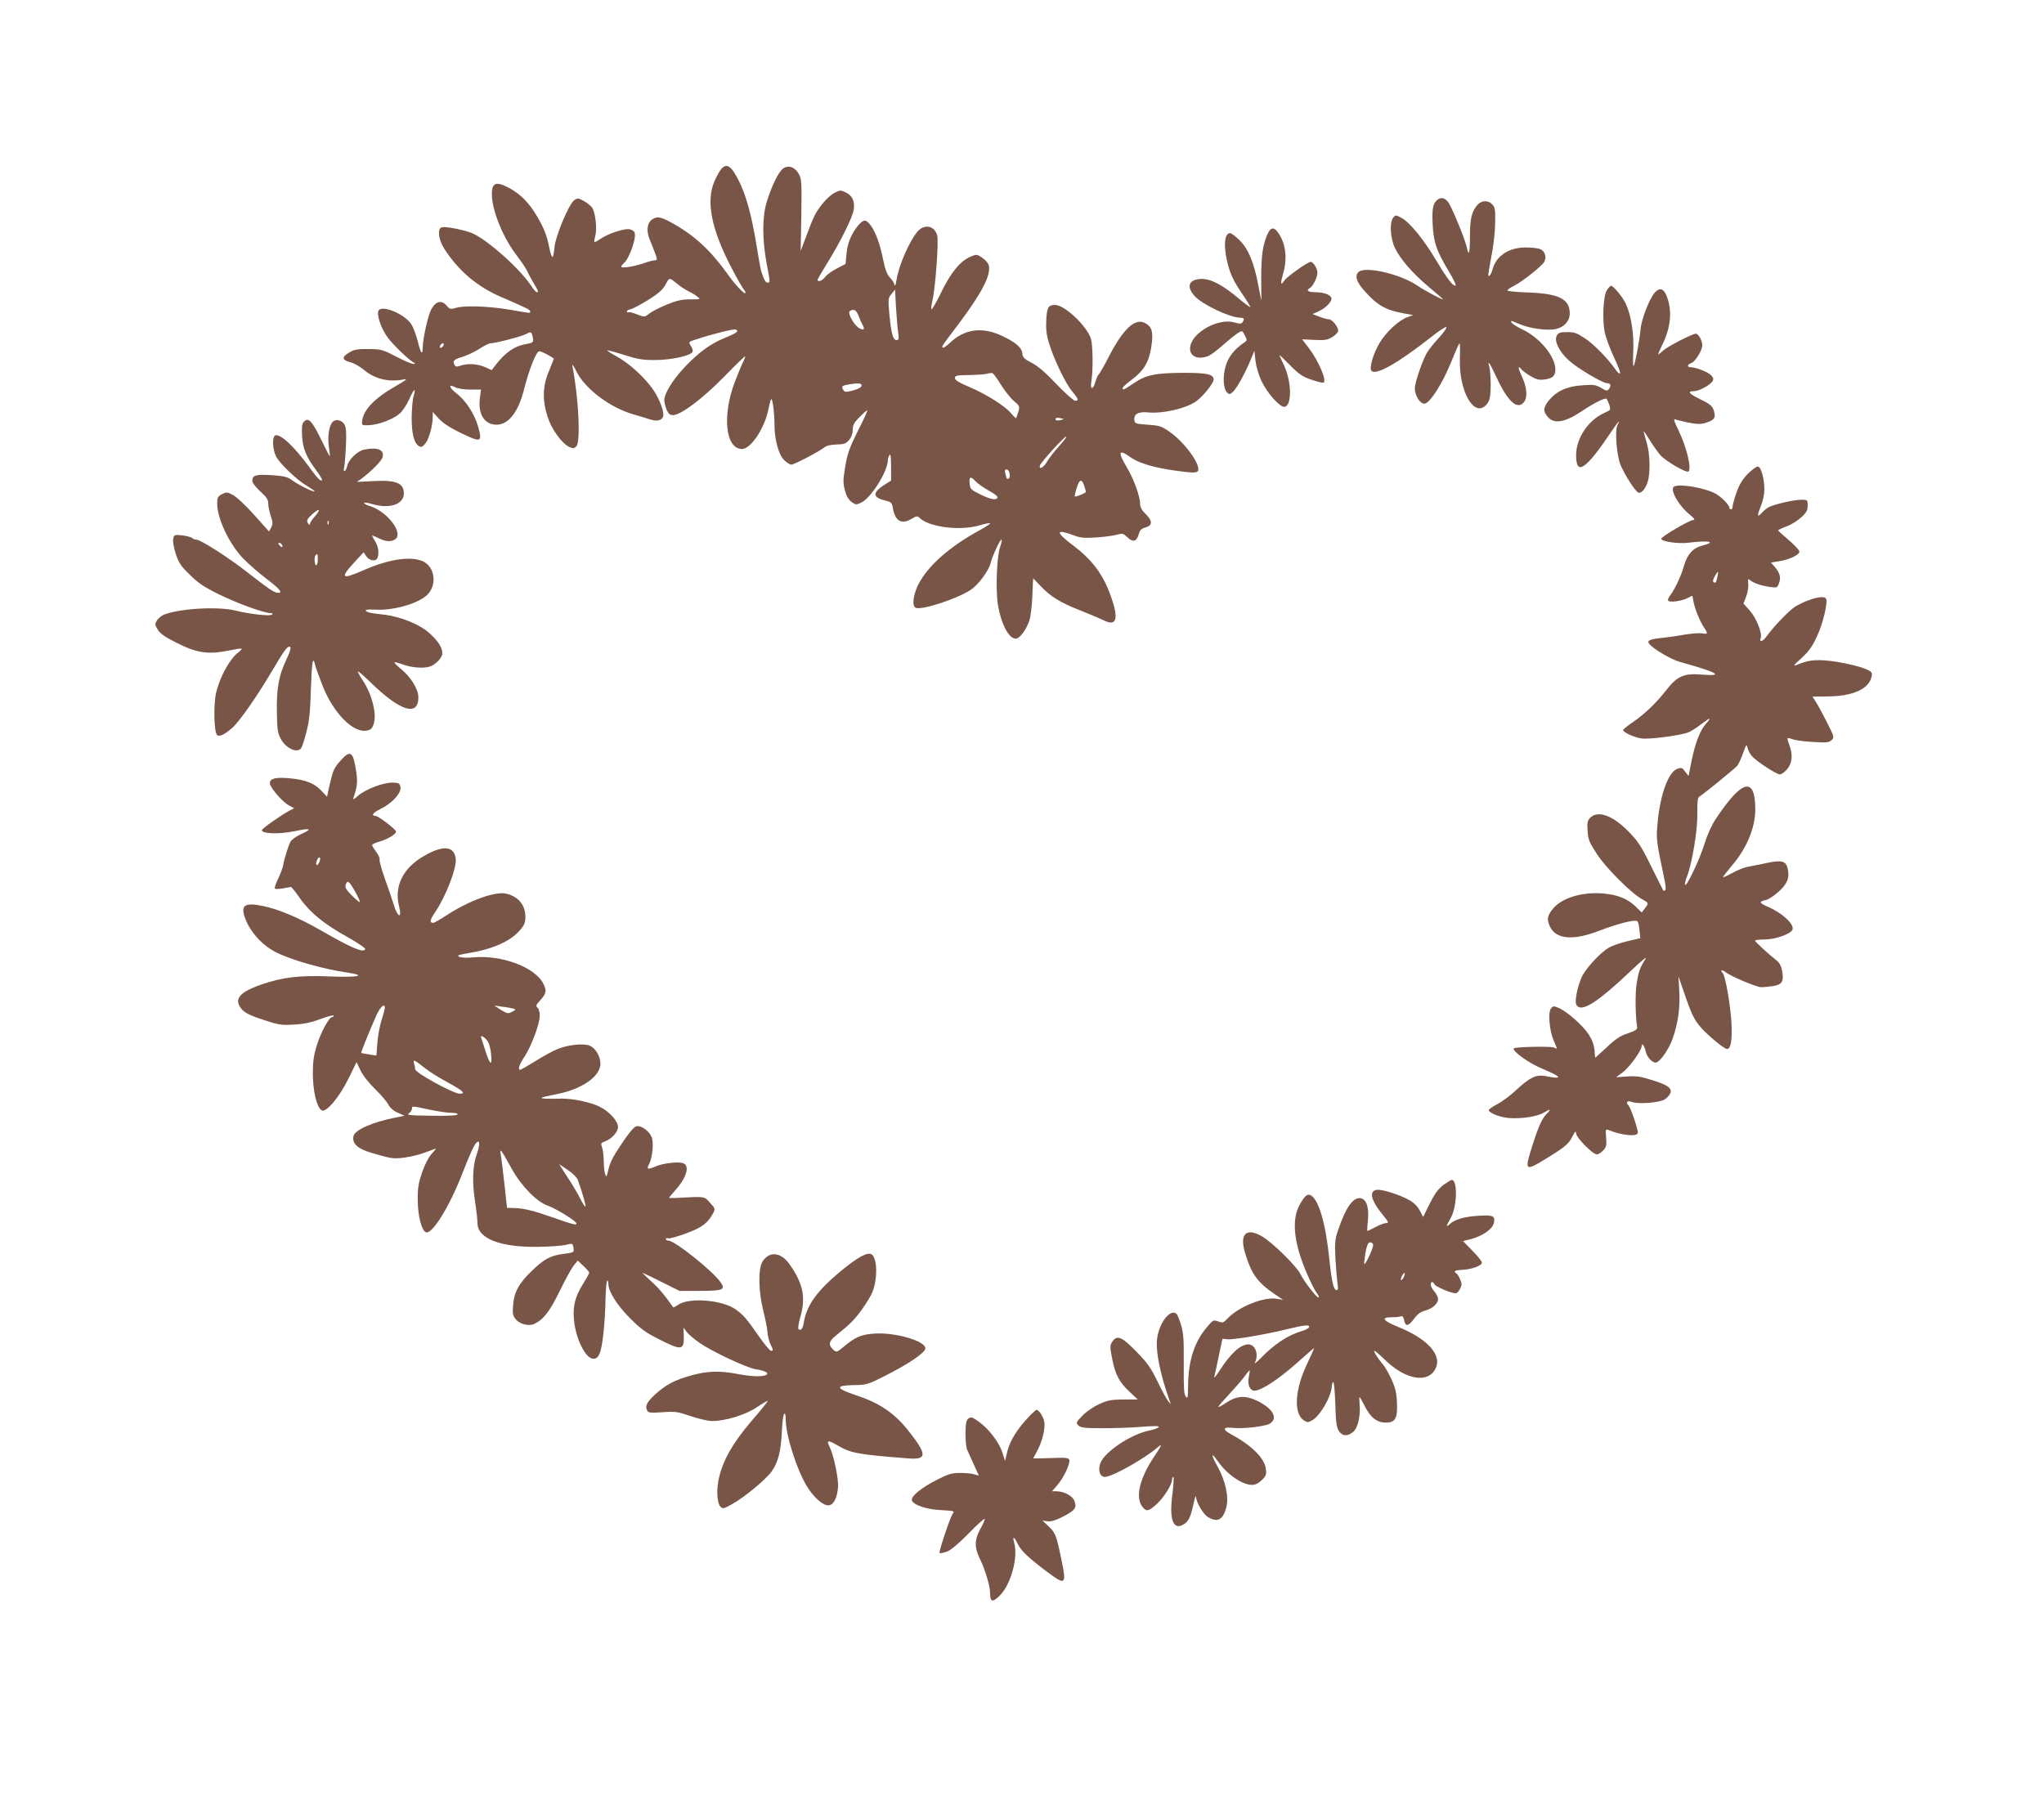
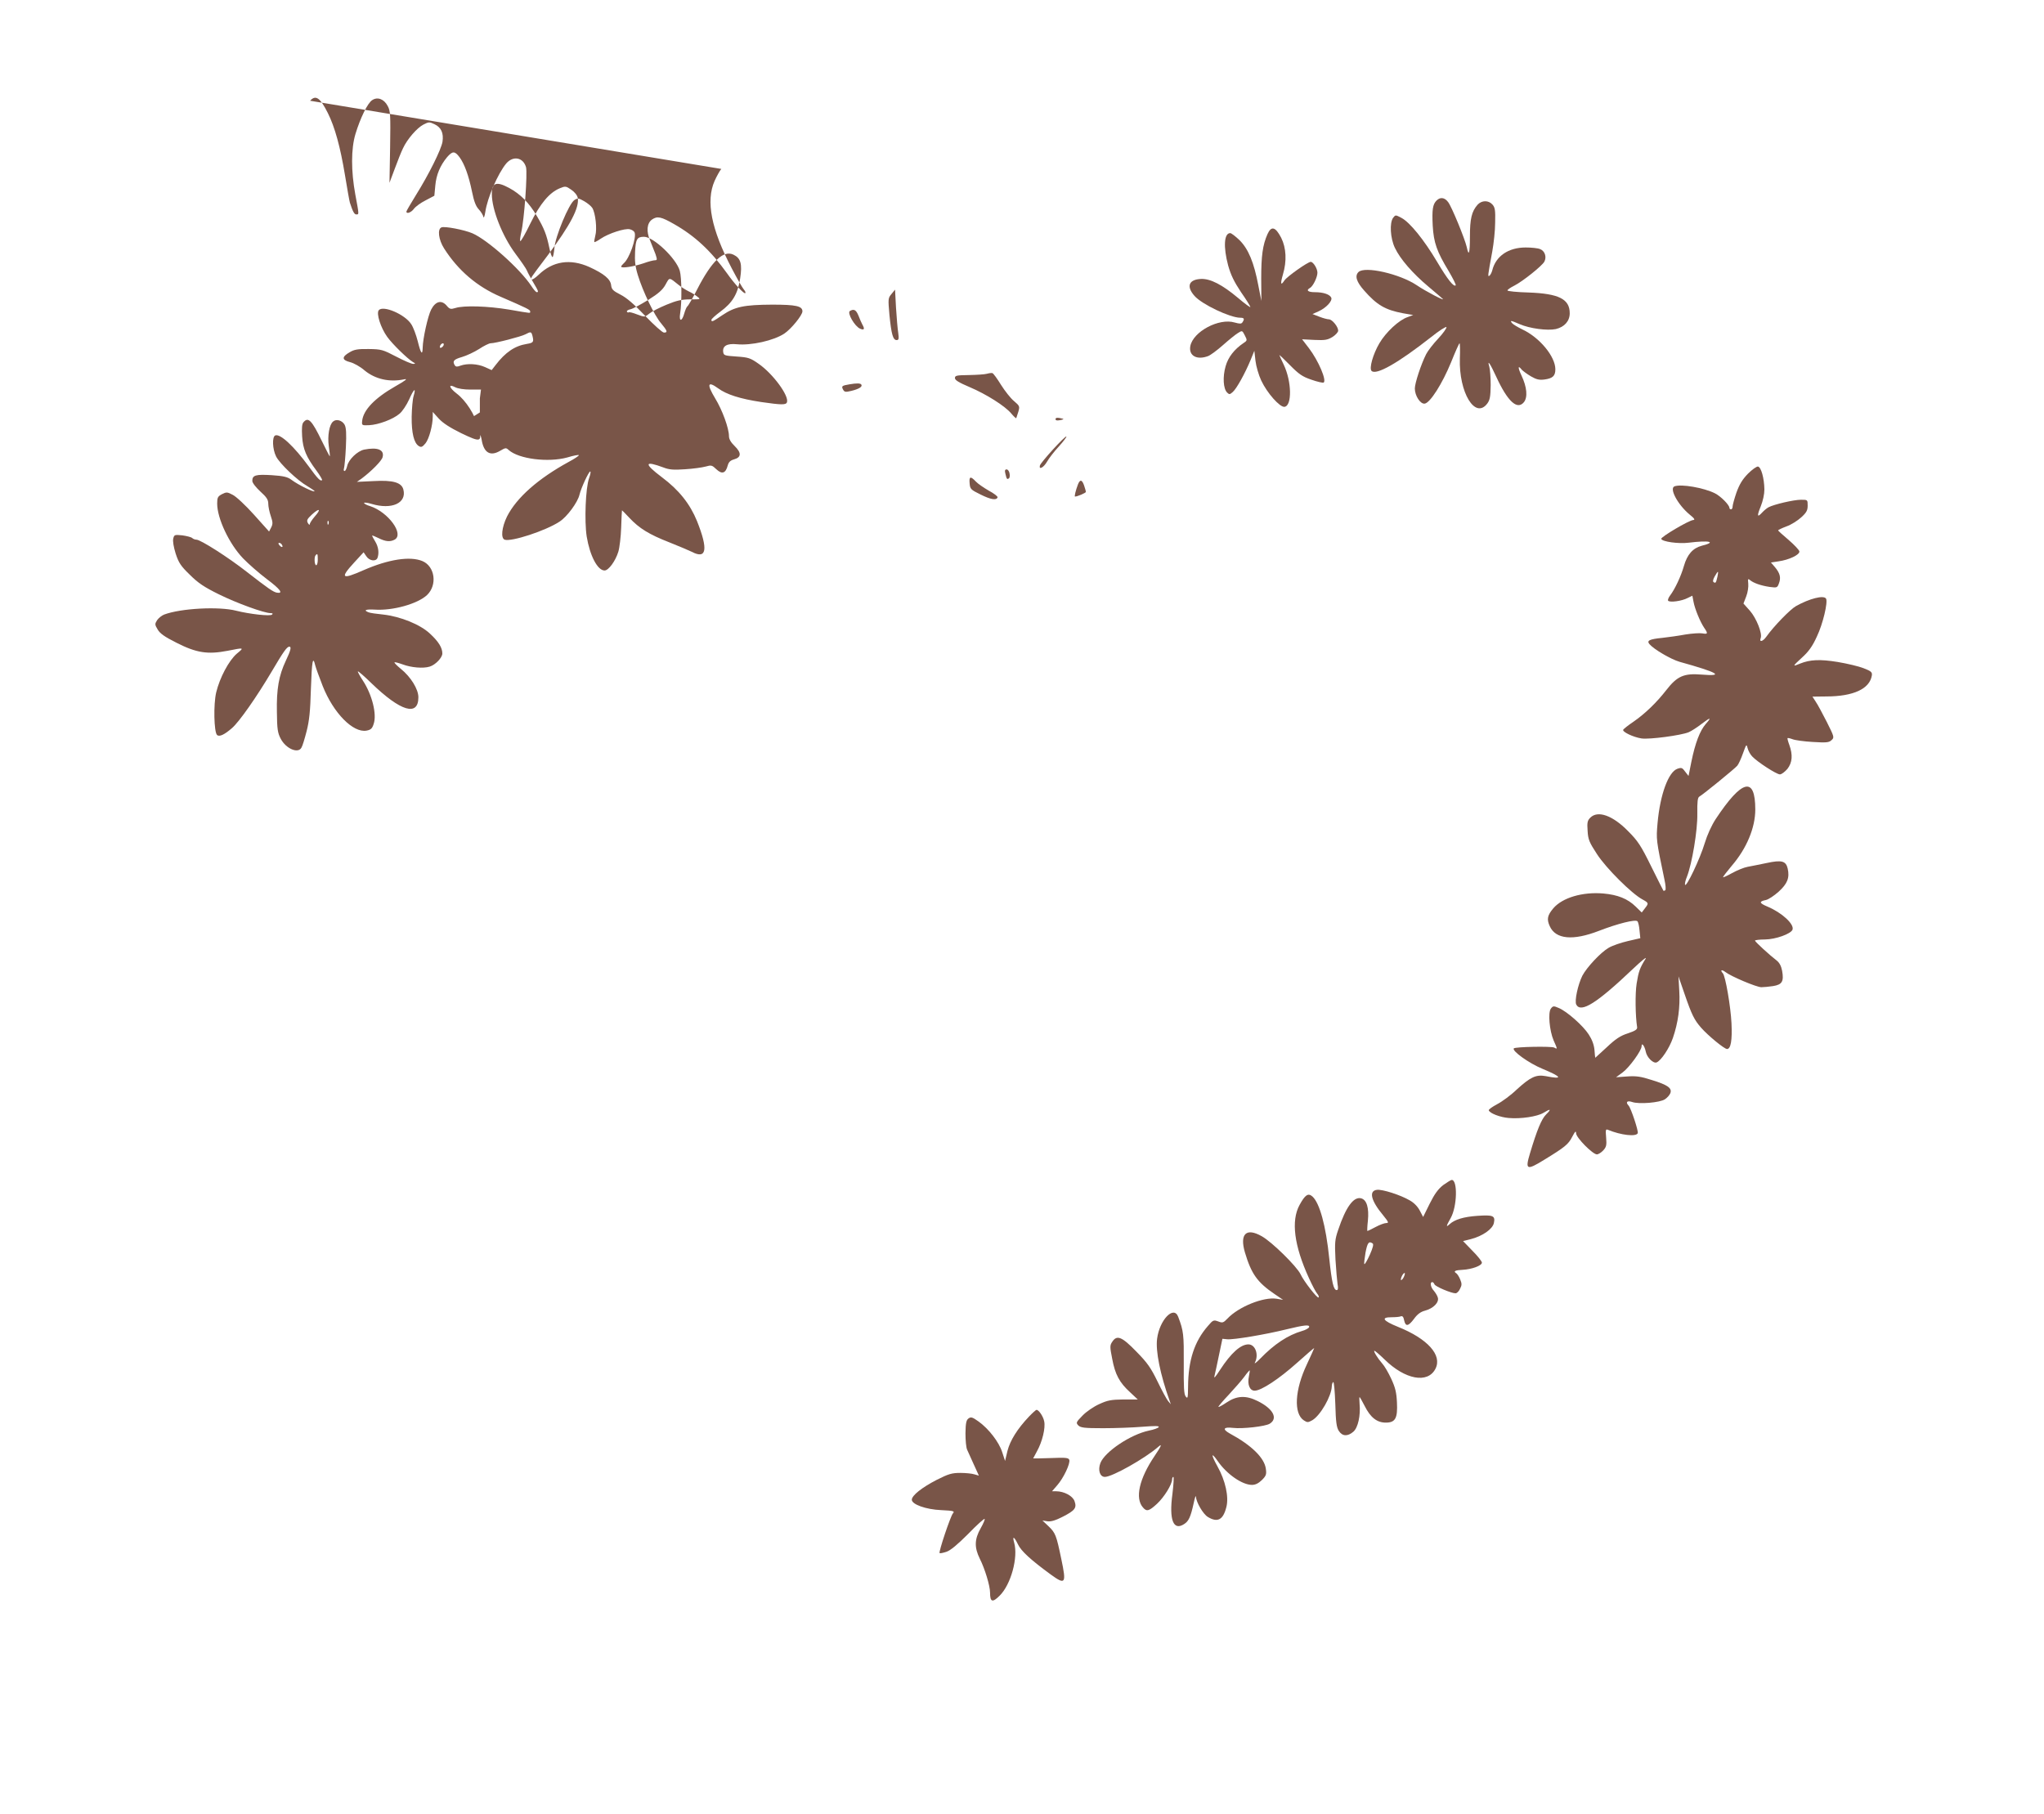
<svg xmlns="http://www.w3.org/2000/svg" version="1.0" width="1280pt" height="1136pt" viewBox="0 0 1280 1136" preserveAspectRatio="xMidYMid meet">
  <g transform="translate(0,1136) scale(0.1,-0.1)" fill="#795548" stroke="none">
-     <path d="M4517 10302 c-9 -10 -28 -44 -42 -75 -56 -127 -21 -302 107 -547 33 -63 67 -123 76 -133 8 -9 13 -20 9 -23 -7 -7 -67 57 -114 124 -101 141 -201 234 -331 308 -82 47 -106 52 -139 29 -32 -23 -37 -74 -12 -131 11 -27 26 -66 34 -86 11 -34 11 -38 -4 -38 -9 0 -41 -8 -71 -19 -62 -21 -140 -33 -140 -21 0 4 7 13 16 21 35 29 81 159 68 193 -3 8 -16 17 -30 20 -29 8 -134 -26 -182 -59 -20 -14 -38 -23 -40 -21 -2 2 1 20 6 40 12 42 1 142 -19 174 -7 11 -30 30 -51 42 -35 20 -41 20 -61 7 -34 -22 -120 -229 -125 -299 -3 -32 -8 -58 -12 -58 -5 0 -14 26 -20 58 -17 81 -31 119 -78 199 -49 83 -102 137 -174 176 -80 43 -108 33 -108 -38 0 -98 66 -264 147 -373 36 -48 69 -96 73 -107 4 -11 22 -44 39 -73 34 -57 35 -62 22 -62 -4 0 -20 17 -33 38 -72 109 -275 290 -370 331 -52 22 -172 45 -193 37 -27 -10 -19 -77 16 -132 88 -138 206 -239 355 -303 164 -71 184 -81 184 -91 0 -13 13 -14 -132 11 -132 22 -283 27 -336 10 -30 -9 -36 -8 -56 16 -32 36 -69 26 -96 -26 -21 -41 -52 -182 -53 -238 -1 -52 -12 -38 -31 40 -10 39 -28 88 -41 107 -39 61 -176 120 -203 87 -17 -20 12 -110 53 -167 34 -47 125 -135 160 -157 18 -10 18 -12 3 -12 -10 -1 -58 20 -106 45 -84 44 -94 47 -173 48 -68 1 -91 -3 -119 -20 -51 -29 -50 -49 2 -62 24 -6 65 -29 91 -52 67 -55 156 -75 247 -56 26 6 12 -6 -55 -44 -128 -73 -200 -148 -207 -216 -3 -28 -2 -29 44 -27 59 3 149 37 189 71 18 14 45 55 61 90 30 68 45 79 28 21 -6 -19 -11 -77 -12 -129 -1 -102 14 -165 45 -184 15 -9 22 -6 42 18 22 28 45 112 45 168 l0 28 38 -42 c26 -28 69 -56 140 -91 125 -60 133 -57 107 38 -21 78 -78 167 -135 210 -48 37 -55 63 -10 40 17 -9 55 -15 96 -15 l66 0 -7 -55 c-12 -100 29 -165 105 -165 73 0 135 78 170 215 33 131 78 245 97 245 12 0 51 -19 91 -45 1 -1 -12 -35 -29 -76 -41 -95 -44 -181 -11 -286 25 -80 88 -168 136 -192 25 -11 30 -11 45 3 28 29 15 303 -25 506 -3 14 9 -3 26 -37 54 -109 212 -227 356 -268 32 -9 78 -23 102 -31 45 -15 76 -8 85 18 8 26 -22 107 -61 165 -53 78 -155 171 -233 212 -33 18 -59 35 -56 37 2 2 48 -11 103 -28 83 -27 115 -33 194 -33 102 0 228 27 237 52 3 7 -2 24 -11 37 -15 24 -15 25 32 40 110 36 236 67 249 62 23 -9 7 -22 -63 -50 -94 -38 -168 -92 -256 -185 -76 -81 -128 -165 -128 -208 0 -13 7 -39 14 -58 12 -27 21 -35 40 -35 49 0 186 103 320 240 70 72 130 130 132 128 2 -2 -3 -16 -10 -30 -8 -14 -32 -72 -54 -129 -81 -213 -59 -421 45 -421 56 0 143 133 166 253 6 32 14 59 17 59 9 0 20 -89 20 -163 0 -91 27 -187 61 -219 16 -16 36 -28 45 -28 18 0 179 85 208 109 11 10 39 16 74 17 47 1 59 5 79 28 15 18 23 40 23 64 0 29 8 45 42 79 23 24 45 43 49 43 4 0 -22 -57 -58 -127 -54 -109 -66 -143 -80 -225 -14 -85 -14 -104 -2 -149 9 -35 23 -59 41 -72 27 -20 29 -20 63 -4 60 29 165 196 165 265 0 9 5 24 10 32 7 10 10 -12 10 -72 l0 -88 -38 -24 c-79 -50 -80 -81 -1 -100 40 -10 44 -14 50 -46 13 -82 53 -107 115 -71 34 20 38 21 54 6 63 -57 248 -80 368 -47 39 12 72 18 72 14 0 -4 -28 -23 -62 -41 -194 -106 -328 -225 -388 -343 -33 -68 -40 -135 -15 -145 41 -15 258 56 344 113 47 30 114 121 125 169 10 42 58 145 67 145 5 0 1 -19 -7 -42 -22 -60 -30 -268 -15 -365 20 -121 68 -213 112 -213 25 0 68 59 86 117 8 26 16 95 18 153 2 58 4 106 5 107 0 1 21 -20 46 -47 62 -66 123 -104 251 -154 60 -24 122 -50 140 -59 93 -49 104 14 33 192 -44 108 -113 195 -220 275 -114 86 -111 106 10 61 36 -14 64 -16 135 -11 50 3 107 11 129 17 35 10 40 9 67 -17 35 -33 58 -26 71 23 6 22 16 32 40 39 46 13 47 41 3 84 -23 22 -35 43 -35 61 0 49 -41 163 -87 238 -53 88 -47 110 19 62 53 -39 138 -66 270 -86 125 -18 154 -19 161 -2 15 40 -88 180 -178 242 -51 36 -64 40 -137 45 -74 5 -81 7 -84 27 -6 39 23 56 85 50 90 -9 232 23 298 67 43 29 113 115 113 139 0 33 -40 42 -190 42 -175 -1 -233 -13 -310 -65 -62 -42 -70 -46 -70 -30 0 5 25 28 56 51 76 56 109 110 124 208 14 91 4 127 -42 149 -63 30 -136 -40 -227 -217 -28 -55 -56 -103 -61 -106 -5 -3 -14 -24 -20 -45 -14 -52 -34 -53 -26 -2 12 73 10 227 -2 269 -23 79 -165 213 -224 213 -44 0 -52 -15 -56 -94 -3 -57 1 -93 17 -145 31 -102 105 -256 146 -303 39 -47 43 -58 18 -58 -10 0 -62 47 -118 105 -69 73 -117 114 -155 133 -47 24 -55 33 -58 59 -4 38 -45 72 -137 114 -119 53 -228 37 -317 -49 -21 -20 -41 -33 -44 -29 -8 7 -10 4 99 148 145 194 201 302 190 363 -3 16 -20 37 -41 51 -33 23 -37 23 -71 9 -66 -27 -124 -97 -185 -221 -31 -64 -59 -113 -63 -110 -3 3 0 28 6 54 19 80 40 370 30 409 -18 62 -81 73 -124 23 -52 -63 -118 -214 -131 -304 -4 -27 -10 -41 -12 -30 -2 11 -15 32 -29 47 -18 19 -30 50 -42 110 -21 102 -47 173 -78 216 -30 40 -44 40 -78 1 -44 -53 -68 -111 -74 -178 l-6 -64 -55 -29 c-30 -15 -63 -39 -73 -53 -17 -23 -47 -34 -47 -17 0 4 27 50 59 102 82 131 159 287 167 335 8 55 -8 90 -50 110 -32 15 -36 15 -69 -2 -41 -21 -102 -92 -128 -148 -11 -22 -34 -80 -52 -129 l-33 -88 4 223 c3 202 2 227 -15 258 -23 44 -64 59 -97 37 -29 -18 -75 -113 -105 -212 -28 -93 -28 -232 -1 -379 24 -129 24 -125 6 -125 -12 0 -22 18 -40 74 -3 10 -17 88 -31 174 -29 175 -63 299 -107 387 -48 96 -76 116 -111 77z m-264 -729 c15 -12 42 -29 60 -38 18 -8 42 -23 54 -33 22 -17 21 -17 -45 -17 -53 0 -84 -7 -147 -33 -44 -18 -93 -43 -109 -56 -29 -23 -29 -23 -77 -5 -25 10 -49 16 -52 13 -3 -3 -8 -1 -11 4 -3 5 7 12 22 15 15 3 65 30 112 59 64 40 90 63 108 96 26 47 20 47 85 -5z m1372 -298 c5 -37 3 -45 -10 -45 -23 0 -33 37 -45 156 -9 103 -9 107 13 133 l22 27 6 -113 c4 -63 10 -134 14 -158z m-249 108 c8 -21 19 -46 24 -55 17 -30 12 -38 -15 -26 -33 15 -81 98 -63 110 25 15 39 8 54 -29z m-2042 -125 c10 -40 7 -45 -35 -52 -75 -12 -134 -52 -196 -133 l-24 -31 -42 19 c-47 21 -111 24 -153 9 -21 -8 -29 -8 -36 2 -16 26 -7 37 45 52 28 8 77 31 107 50 30 20 63 36 72 36 30 0 192 42 218 56 34 18 37 17 44 -8z m-556 -60 c-2 -6 -10 -14 -16 -16 -7 -2 -10 2 -6 12 7 18 28 22 22 4z m3491 -249 c24 -38 60 -84 81 -101 35 -30 37 -33 27 -67 -6 -20 -12 -38 -13 -40 -2 -2 -16 11 -31 29 -39 47 -156 121 -262 166 -66 28 -91 43 -91 56 0 16 10 18 88 19 48 1 98 4 112 8 14 4 30 6 35 4 6 -2 30 -35 54 -74z m-875 2 c8 -13 -14 -27 -62 -39 -38 -9 -44 -8 -53 9 -11 21 -6 24 41 32 46 8 69 7 74 -2z m1266 -216 c0 -1 -11 -5 -25 -7 -16 -3 -25 -1 -25 7 0 8 9 10 25 7 14 -2 25 -6 25 -7z m-29 -171 c-29 -31 -62 -74 -74 -95 -21 -37 -52 -54 -45 -25 4 19 159 189 166 182 2 -3 -19 -31 -47 -62z m-309 -169 c3 -14 1 -28 -4 -31 -12 -8 -14 -5 -22 29 -5 20 -3 27 8 27 7 0 16 -11 18 -25z m-211 -51 c13 -14 50 -39 81 -57 32 -17 57 -36 55 -42 -7 -20 -43 -14 -107 18 -61 30 -65 34 -68 70 -4 44 6 46 39 11z m678 -25 c6 -18 11 -35 11 -40 0 -6 -53 -29 -68 -29 -5 0 4 38 18 75 13 34 26 32 39 -6z" />
+     <path d="M4517 10302 c-9 -10 -28 -44 -42 -75 -56 -127 -21 -302 107 -547 33 -63 67 -123 76 -133 8 -9 13 -20 9 -23 -7 -7 -67 57 -114 124 -101 141 -201 234 -331 308 -82 47 -106 52 -139 29 -32 -23 -37 -74 -12 -131 11 -27 26 -66 34 -86 11 -34 11 -38 -4 -38 -9 0 -41 -8 -71 -19 -62 -21 -140 -33 -140 -21 0 4 7 13 16 21 35 29 81 159 68 193 -3 8 -16 17 -30 20 -29 8 -134 -26 -182 -59 -20 -14 -38 -23 -40 -21 -2 2 1 20 6 40 12 42 1 142 -19 174 -7 11 -30 30 -51 42 -35 20 -41 20 -61 7 -34 -22 -120 -229 -125 -299 -3 -32 -8 -58 -12 -58 -5 0 -14 26 -20 58 -17 81 -31 119 -78 199 -49 83 -102 137 -174 176 -80 43 -108 33 -108 -38 0 -98 66 -264 147 -373 36 -48 69 -96 73 -107 4 -11 22 -44 39 -73 34 -57 35 -62 22 -62 -4 0 -20 17 -33 38 -72 109 -275 290 -370 331 -52 22 -172 45 -193 37 -27 -10 -19 -77 16 -132 88 -138 206 -239 355 -303 164 -71 184 -81 184 -91 0 -13 13 -14 -132 11 -132 22 -283 27 -336 10 -30 -9 -36 -8 -56 16 -32 36 -69 26 -96 -26 -21 -41 -52 -182 -53 -238 -1 -52 -12 -38 -31 40 -10 39 -28 88 -41 107 -39 61 -176 120 -203 87 -17 -20 12 -110 53 -167 34 -47 125 -135 160 -157 18 -10 18 -12 3 -12 -10 -1 -58 20 -106 45 -84 44 -94 47 -173 48 -68 1 -91 -3 -119 -20 -51 -29 -50 -49 2 -62 24 -6 65 -29 91 -52 67 -55 156 -75 247 -56 26 6 12 -6 -55 -44 -128 -73 -200 -148 -207 -216 -3 -28 -2 -29 44 -27 59 3 149 37 189 71 18 14 45 55 61 90 30 68 45 79 28 21 -6 -19 -11 -77 -12 -129 -1 -102 14 -165 45 -184 15 -9 22 -6 42 18 22 28 45 112 45 168 l0 28 38 -42 c26 -28 69 -56 140 -91 125 -60 133 -57 107 38 -21 78 -78 167 -135 210 -48 37 -55 63 -10 40 17 -9 55 -15 96 -15 l66 0 -7 -55 l0 -88 -38 -24 c-79 -50 -80 -81 -1 -100 40 -10 44 -14 50 -46 13 -82 53 -107 115 -71 34 20 38 21 54 6 63 -57 248 -80 368 -47 39 12 72 18 72 14 0 -4 -28 -23 -62 -41 -194 -106 -328 -225 -388 -343 -33 -68 -40 -135 -15 -145 41 -15 258 56 344 113 47 30 114 121 125 169 10 42 58 145 67 145 5 0 1 -19 -7 -42 -22 -60 -30 -268 -15 -365 20 -121 68 -213 112 -213 25 0 68 59 86 117 8 26 16 95 18 153 2 58 4 106 5 107 0 1 21 -20 46 -47 62 -66 123 -104 251 -154 60 -24 122 -50 140 -59 93 -49 104 14 33 192 -44 108 -113 195 -220 275 -114 86 -111 106 10 61 36 -14 64 -16 135 -11 50 3 107 11 129 17 35 10 40 9 67 -17 35 -33 58 -26 71 23 6 22 16 32 40 39 46 13 47 41 3 84 -23 22 -35 43 -35 61 0 49 -41 163 -87 238 -53 88 -47 110 19 62 53 -39 138 -66 270 -86 125 -18 154 -19 161 -2 15 40 -88 180 -178 242 -51 36 -64 40 -137 45 -74 5 -81 7 -84 27 -6 39 23 56 85 50 90 -9 232 23 298 67 43 29 113 115 113 139 0 33 -40 42 -190 42 -175 -1 -233 -13 -310 -65 -62 -42 -70 -46 -70 -30 0 5 25 28 56 51 76 56 109 110 124 208 14 91 4 127 -42 149 -63 30 -136 -40 -227 -217 -28 -55 -56 -103 -61 -106 -5 -3 -14 -24 -20 -45 -14 -52 -34 -53 -26 -2 12 73 10 227 -2 269 -23 79 -165 213 -224 213 -44 0 -52 -15 -56 -94 -3 -57 1 -93 17 -145 31 -102 105 -256 146 -303 39 -47 43 -58 18 -58 -10 0 -62 47 -118 105 -69 73 -117 114 -155 133 -47 24 -55 33 -58 59 -4 38 -45 72 -137 114 -119 53 -228 37 -317 -49 -21 -20 -41 -33 -44 -29 -8 7 -10 4 99 148 145 194 201 302 190 363 -3 16 -20 37 -41 51 -33 23 -37 23 -71 9 -66 -27 -124 -97 -185 -221 -31 -64 -59 -113 -63 -110 -3 3 0 28 6 54 19 80 40 370 30 409 -18 62 -81 73 -124 23 -52 -63 -118 -214 -131 -304 -4 -27 -10 -41 -12 -30 -2 11 -15 32 -29 47 -18 19 -30 50 -42 110 -21 102 -47 173 -78 216 -30 40 -44 40 -78 1 -44 -53 -68 -111 -74 -178 l-6 -64 -55 -29 c-30 -15 -63 -39 -73 -53 -17 -23 -47 -34 -47 -17 0 4 27 50 59 102 82 131 159 287 167 335 8 55 -8 90 -50 110 -32 15 -36 15 -69 -2 -41 -21 -102 -92 -128 -148 -11 -22 -34 -80 -52 -129 l-33 -88 4 223 c3 202 2 227 -15 258 -23 44 -64 59 -97 37 -29 -18 -75 -113 -105 -212 -28 -93 -28 -232 -1 -379 24 -129 24 -125 6 -125 -12 0 -22 18 -40 74 -3 10 -17 88 -31 174 -29 175 -63 299 -107 387 -48 96 -76 116 -111 77z m-264 -729 c15 -12 42 -29 60 -38 18 -8 42 -23 54 -33 22 -17 21 -17 -45 -17 -53 0 -84 -7 -147 -33 -44 -18 -93 -43 -109 -56 -29 -23 -29 -23 -77 -5 -25 10 -49 16 -52 13 -3 -3 -8 -1 -11 4 -3 5 7 12 22 15 15 3 65 30 112 59 64 40 90 63 108 96 26 47 20 47 85 -5z m1372 -298 c5 -37 3 -45 -10 -45 -23 0 -33 37 -45 156 -9 103 -9 107 13 133 l22 27 6 -113 c4 -63 10 -134 14 -158z m-249 108 c8 -21 19 -46 24 -55 17 -30 12 -38 -15 -26 -33 15 -81 98 -63 110 25 15 39 8 54 -29z m-2042 -125 c10 -40 7 -45 -35 -52 -75 -12 -134 -52 -196 -133 l-24 -31 -42 19 c-47 21 -111 24 -153 9 -21 -8 -29 -8 -36 2 -16 26 -7 37 45 52 28 8 77 31 107 50 30 20 63 36 72 36 30 0 192 42 218 56 34 18 37 17 44 -8z m-556 -60 c-2 -6 -10 -14 -16 -16 -7 -2 -10 2 -6 12 7 18 28 22 22 4z m3491 -249 c24 -38 60 -84 81 -101 35 -30 37 -33 27 -67 -6 -20 -12 -38 -13 -40 -2 -2 -16 11 -31 29 -39 47 -156 121 -262 166 -66 28 -91 43 -91 56 0 16 10 18 88 19 48 1 98 4 112 8 14 4 30 6 35 4 6 -2 30 -35 54 -74z m-875 2 c8 -13 -14 -27 -62 -39 -38 -9 -44 -8 -53 9 -11 21 -6 24 41 32 46 8 69 7 74 -2z m1266 -216 c0 -1 -11 -5 -25 -7 -16 -3 -25 -1 -25 7 0 8 9 10 25 7 14 -2 25 -6 25 -7z m-29 -171 c-29 -31 -62 -74 -74 -95 -21 -37 -52 -54 -45 -25 4 19 159 189 166 182 2 -3 -19 -31 -47 -62z m-309 -169 c3 -14 1 -28 -4 -31 -12 -8 -14 -5 -22 29 -5 20 -3 27 8 27 7 0 16 -11 18 -25z m-211 -51 c13 -14 50 -39 81 -57 32 -17 57 -36 55 -42 -7 -20 -43 -14 -107 18 -61 30 -65 34 -68 70 -4 44 6 46 39 11z m678 -25 c6 -18 11 -35 11 -40 0 -6 -53 -29 -68 -29 -5 0 4 38 18 75 13 34 26 32 39 -6z" />
    <path d="M8996 10104 c-24 -24 -29 -57 -24 -157 6 -107 26 -163 100 -285 27 -46 47 -86 44 -89 -12 -12 -50 35 -117 148 -82 138 -170 246 -222 274 -38 20 -38 20 -53 1 -23 -32 -18 -127 11 -188 33 -70 111 -160 210 -243 44 -37 85 -72 90 -77 17 -17 -108 48 -162 85 -107 72 -327 122 -366 83 -24 -24 -13 -61 36 -116 80 -91 132 -121 243 -142 l64 -11 -35 -13 c-54 -18 -136 -94 -177 -164 -40 -68 -65 -157 -49 -173 29 -29 167 50 372 211 51 41 95 69 97 63 2 -6 -21 -39 -52 -72 -31 -33 -65 -77 -75 -97 -32 -63 -71 -182 -71 -215 0 -46 35 -99 62 -95 34 5 110 125 165 259 26 65 50 119 53 119 3 0 4 -43 2 -95 -7 -213 96 -384 172 -282 16 22 20 43 21 115 0 48 -4 101 -9 117 -14 47 6 18 44 -65 71 -154 131 -210 173 -159 25 31 19 95 -15 167 -24 51 -23 68 2 36 8 -8 33 -27 57 -41 34 -20 53 -24 84 -20 52 7 69 22 69 64 0 80 -98 199 -207 250 -29 14 -57 31 -64 39 -15 19 -9 18 47 -6 64 -28 174 -42 227 -31 54 13 87 50 87 99 0 89 -68 123 -257 130 -73 2 -133 8 -133 13 0 5 19 18 43 30 53 27 173 123 188 150 16 30 3 68 -27 79 -14 6 -54 10 -90 10 -108 0 -187 -54 -209 -143 -4 -15 -12 -30 -18 -34 -11 -7 -11 -5 18 152 9 50 18 131 18 181 2 78 -1 95 -17 113 -25 28 -67 27 -93 -1 -37 -42 -48 -88 -48 -200 0 -105 -7 -128 -20 -65 -12 52 -95 255 -117 282 -22 29 -49 32 -72 9z" />
    <path d="M7937 9893 c-30 -68 -39 -136 -39 -278 l1 -140 -19 97 c-27 143 -62 228 -117 283 -26 25 -52 45 -59 45 -39 0 -44 -87 -13 -203 17 -60 37 -101 80 -166 33 -47 59 -89 59 -94 0 -4 -35 21 -77 57 -99 83 -173 121 -231 119 -77 -3 -95 -46 -42 -106 46 -53 223 -137 287 -137 24 0 28 -7 14 -28 -7 -11 -16 -11 -49 -2 -98 30 -261 -57 -278 -148 -11 -60 41 -89 112 -62 15 6 57 37 93 69 36 32 78 66 93 75 27 17 27 17 43 -14 16 -31 16 -33 -7 -48 -59 -40 -97 -89 -113 -146 -19 -66 -15 -141 10 -165 13 -13 17 -12 35 4 24 21 77 117 111 199 l24 59 7 -62 c4 -35 20 -90 36 -124 37 -79 117 -169 146 -165 48 7 45 159 -5 264 -13 27 -25 54 -27 59 -3 6 26 -21 64 -60 58 -59 80 -74 136 -93 37 -13 71 -21 77 -18 20 13 -32 136 -92 215 l-43 56 78 -4 c66 -3 82 0 113 19 19 12 35 30 35 39 0 25 -38 71 -58 71 -9 0 -36 7 -59 16 l-44 17 38 17 c48 22 87 64 80 85 -9 21 -49 35 -103 35 -44 0 -57 12 -30 27 19 11 46 67 46 95 0 26 -26 68 -42 68 -18 0 -150 -93 -165 -117 -23 -35 -26 -21 -9 38 25 84 21 166 -11 230 -36 69 -62 76 -86 22z" />
-     <path d="M10063 9543 c-23 -34 -30 -180 -14 -264 7 -32 32 -101 57 -154 25 -53 43 -99 39 -103 -4 -4 -15 4 -24 18 -43 64 -138 163 -193 199 -52 35 -68 41 -114 41 -44 0 -55 -4 -65 -21 -18 -34 14 -100 75 -156 53 -49 212 -143 240 -143 22 0 27 -15 13 -34 -12 -17 -15 -16 -51 5 -33 19 -47 21 -114 16 -95 -6 -156 -32 -205 -86 -43 -48 -47 -78 -12 -115 40 -43 106 -31 211 39 77 52 147 86 155 77 3 -4 11 -21 17 -38 10 -31 9 -32 -31 -50 -102 -46 -177 -159 -177 -265 0 -133 60 -92 225 154 39 58 55 75 34 35 -18 -34 -5 -192 20 -252 28 -65 92 -164 111 -171 19 -8 47 26 60 73 15 54 12 169 -6 232 -8 30 -18 64 -21 75 -3 11 12 -9 33 -44 22 -35 53 -80 71 -101 32 -37 165 -115 177 -103 20 20 -12 153 -63 258 -26 52 -32 74 -22 69 9 -4 47 -13 85 -21 54 -10 78 -11 105 -2 53 17 64 29 57 62 -8 42 -20 53 -92 88 -69 34 -80 49 -36 49 31 0 100 37 116 62 8 13 6 22 -8 37 -18 20 -95 51 -128 51 -24 0 -23 17 1 25 26 8 71 79 71 113 0 29 -24 72 -40 72 -22 0 -177 -80 -203 -104 -15 -14 -30 -26 -33 -26 -2 0 8 24 22 53 55 108 67 212 35 302 -20 58 -45 68 -78 33 -33 -36 -84 -167 -89 -228 -6 -69 -35 -222 -44 -233 -4 -4 -5 39 -2 95 5 113 -15 231 -49 300 -21 42 -76 108 -90 108 -5 0 -17 -12 -26 -27z" />
    <path d="M1900 8715 c-9 -10 -11 -38 -8 -88 5 -80 26 -129 90 -215 22 -30 37 -56 35 -59 -10 -9 -27 8 -83 85 -93 127 -179 207 -210 195 -21 -8 -18 -86 5 -132 23 -45 133 -150 196 -186 25 -15 45 -29 45 -31 0 -11 -101 38 -145 71 -24 18 -49 24 -124 29 -100 6 -121 0 -121 -36 0 -12 22 -40 50 -66 40 -36 50 -52 50 -77 0 -17 7 -52 16 -78 13 -38 13 -49 2 -71 l-13 -25 -95 106 c-52 58 -112 114 -133 124 -34 18 -39 18 -67 4 -26 -14 -30 -21 -30 -59 0 -93 75 -252 162 -343 33 -34 100 -93 149 -130 84 -63 106 -92 63 -85 -24 5 -53 25 -188 130 -116 91 -290 202 -316 202 -9 0 -21 5 -26 10 -6 6 -34 13 -62 17 -49 5 -51 4 -57 -20 -4 -16 2 -52 15 -94 19 -58 32 -78 89 -133 52 -52 90 -77 181 -122 111 -55 284 -118 324 -118 13 0 16 -3 10 -9 -11 -12 -141 3 -225 24 -108 28 -348 15 -451 -24 -15 -6 -34 -21 -44 -35 -15 -24 -15 -28 3 -58 14 -25 43 -46 119 -84 124 -63 194 -74 319 -50 106 21 105 21 58 -18 -50 -43 -107 -151 -129 -242 -18 -75 -14 -248 5 -267 14 -14 47 2 94 43 45 39 155 196 249 355 73 124 95 155 110 155 14 0 9 -23 -22 -88 -44 -93 -59 -178 -56 -322 1 -107 5 -131 24 -167 33 -63 110 -95 130 -55 6 9 20 55 32 102 17 67 23 124 27 267 6 172 12 209 27 146 4 -16 25 -74 47 -130 67 -169 190 -294 274 -279 27 5 36 13 45 42 21 61 -10 184 -68 272 -19 29 -33 55 -31 57 3 2 41 -31 85 -74 183 -177 294 -210 294 -88 0 51 -48 128 -110 178 -22 18 -40 36 -40 40 0 4 23 -2 51 -12 53 -20 129 -27 170 -14 36 11 79 56 79 82 0 36 -23 74 -77 124 -61 58 -186 108 -293 120 -41 4 -83 10 -92 14 -34 13 -18 20 37 17 115 -8 270 36 329 91 66 63 50 180 -29 213 -77 32 -213 11 -368 -57 -138 -61 -150 -51 -58 49 l58 63 17 -25 c19 -29 60 -35 70 -10 11 30 6 69 -14 102 -11 18 -20 35 -20 37 0 3 18 -4 40 -15 44 -22 72 -25 101 -10 62 34 -40 173 -153 210 -21 6 -38 15 -38 20 0 4 21 2 47 -6 126 -38 221 5 199 90 -11 44 -65 60 -185 53 l-106 -5 30 21 c60 45 126 111 131 134 12 46 -31 64 -116 47 -42 -9 -98 -63 -106 -103 -4 -17 -11 -31 -16 -31 -6 0 -7 7 -4 16 3 9 9 69 12 133 4 86 2 122 -8 141 -15 27 -52 38 -72 20 -24 -19 -36 -90 -27 -155 5 -33 8 -61 6 -63 -1 -1 -23 42 -49 95 -64 132 -86 154 -116 118z m71 -590 c-17 -20 -31 -41 -31 -48 0 -7 -6 -3 -12 7 -9 17 -5 25 26 54 47 43 59 34 17 -13z m86 -47 c-3 -8 -6 -5 -6 6 -1 11 2 17 5 13 3 -3 4 -12 1 -19z m-292 -129 c11 -17 -1 -21 -15 -4 -8 9 -8 15 -2 15 6 0 14 -5 17 -11z m225 -94 c0 -19 -4 -35 -10 -35 -11 0 -14 53 -3 63 11 12 13 8 13 -28z" />
    <path d="M10946 8393 c-35 -36 -53 -66 -72 -118 -13 -38 -24 -78 -24 -87 0 -10 -4 -18 -10 -18 -5 0 -10 4 -10 9 0 18 -53 72 -90 91 -69 35 -212 60 -254 44 -34 -13 20 -114 94 -176 31 -25 37 -34 23 -35 -27 -2 -203 -106 -200 -118 6 -18 109 -32 172 -24 129 16 178 5 82 -19 -56 -15 -91 -54 -112 -127 -18 -64 -57 -146 -86 -184 -10 -13 -16 -28 -13 -33 9 -13 86 -3 123 17 l29 14 7 -37 c8 -45 42 -127 67 -164 25 -36 23 -41 -11 -35 -15 3 -64 0 -107 -7 -43 -8 -108 -17 -144 -21 -81 -8 -99 -17 -81 -39 28 -33 134 -95 189 -111 241 -67 284 -92 138 -80 -111 9 -153 -9 -222 -98 -60 -77 -132 -147 -206 -198 -31 -21 -59 -43 -63 -49 -8 -13 62 -47 115 -55 50 -7 246 19 295 39 16 7 51 29 78 50 59 45 68 46 29 2 -37 -43 -66 -119 -90 -236 l-18 -90 -21 27 c-18 25 -23 27 -49 18 -56 -20 -108 -161 -124 -340 -9 -104 -9 -104 43 -353 8 -36 10 -65 5 -68 -5 -3 -10 -4 -11 -3 -2 2 -36 71 -77 153 -64 130 -83 159 -145 221 -96 98 -189 131 -236 84 -18 -18 -21 -30 -17 -83 3 -54 10 -71 59 -146 58 -89 217 -247 284 -283 40 -22 41 -24 15 -57 l-19 -25 -38 37 c-50 49 -112 74 -203 82 -130 11 -256 -26 -313 -93 -37 -44 -42 -68 -22 -112 37 -82 145 -92 308 -29 119 46 228 73 241 60 5 -5 11 -31 13 -57 l5 -49 -78 -18 c-44 -10 -98 -29 -120 -42 -49 -28 -137 -122 -165 -175 -28 -57 -50 -158 -38 -181 29 -54 129 9 353 222 55 52 91 82 81 65 -36 -57 -44 -80 -56 -155 -10 -63 -8 -204 3 -273 2 -14 -10 -23 -58 -39 -47 -15 -77 -35 -132 -87 -40 -36 -72 -66 -72 -66 -1 0 -3 22 -5 49 -3 32 -15 65 -36 97 -35 55 -137 145 -188 166 -32 14 -36 13 -49 -4 -19 -25 -9 -138 17 -199 25 -56 25 -57 4 -45 -18 9 -243 5 -253 -5 -14 -15 94 -93 179 -128 123 -51 131 -68 21 -46 -61 11 -95 -5 -181 -83 -37 -36 -93 -77 -124 -93 -30 -16 -54 -33 -52 -38 6 -19 73 -44 124 -48 77 -7 180 9 218 32 46 28 52 25 17 -10 -29 -29 -57 -97 -101 -244 -31 -103 -21 -108 89 -40 131 80 151 97 175 143 19 36 24 41 25 23 0 -27 104 -132 130 -132 9 0 27 11 40 25 19 21 22 32 18 80 -4 48 -3 55 11 49 82 -34 178 -45 187 -21 5 14 -42 155 -57 172 -21 22 -10 34 22 23 42 -15 174 -4 205 17 14 9 29 26 34 38 12 32 -16 52 -117 83 -68 22 -97 26 -154 22 l-69 -5 41 30 c42 31 119 137 119 164 0 27 19 2 26 -33 7 -37 47 -76 68 -68 28 11 80 89 102 153 33 96 46 193 40 296 l-5 90 38 -110 c45 -131 61 -163 104 -212 43 -49 145 -133 162 -133 24 0 33 55 28 161 -5 105 -38 296 -54 313 -19 21 -8 26 16 8 34 -27 195 -95 225 -95 14 0 47 3 73 7 57 9 69 29 57 96 -6 31 -17 51 -35 65 -42 32 -135 117 -135 124 0 3 28 7 63 7 68 1 161 35 172 61 13 34 -66 107 -157 145 -52 22 -54 32 -10 41 16 3 52 27 80 52 55 50 70 87 57 145 -11 48 -38 55 -131 35 -44 -9 -97 -20 -120 -24 -23 -4 -66 -22 -97 -39 -32 -18 -57 -29 -57 -26 0 4 25 36 55 72 93 108 147 238 147 352 0 210 -83 189 -248 -60 -26 -40 -53 -99 -69 -152 -28 -94 -116 -280 -123 -259 -2 6 3 29 12 50 32 82 67 291 65 394 -1 77 2 102 13 108 22 12 222 175 237 193 8 9 24 44 36 78 21 58 22 60 29 32 4 -16 17 -40 29 -52 33 -35 152 -112 173 -112 11 0 31 16 47 34 31 40 35 87 12 151 -8 21 -13 41 -11 42 2 2 16 -1 32 -7 15 -6 72 -14 126 -17 84 -5 101 -4 117 11 19 17 18 20 -29 114 -27 53 -58 111 -70 128 l-20 31 85 1 c172 0 274 48 287 132 3 20 -5 27 -52 45 -30 12 -103 29 -162 39 -111 18 -173 15 -235 -10 -50 -21 -49 -18 11 37 42 38 66 71 94 133 37 77 70 215 57 237 -15 23 -104 0 -188 -47 -36 -20 -139 -126 -186 -192 -22 -31 -46 -36 -35 -8 11 29 -27 124 -67 170 l-41 46 17 44 c10 25 15 61 13 80 -3 31 -2 34 12 22 22 -18 68 -34 122 -42 46 -6 48 -5 58 22 14 36 7 64 -25 102 l-25 29 46 7 c67 9 136 42 132 63 -2 9 -32 41 -68 72 -36 30 -65 57 -65 59 0 3 23 14 52 25 29 10 70 36 93 57 33 30 40 44 40 73 0 37 0 37 -42 37 -45 0 -169 -29 -203 -47 -11 -6 -29 -21 -39 -32 -32 -35 -35 -24 -10 37 14 35 23 76 23 107 -1 69 -20 139 -40 143 -9 1 -37 -19 -63 -45z m-191 -645 c-9 -39 -11 -42 -24 -34 -6 4 -4 17 7 36 22 38 25 38 17 -2z" />
-     <path d="M2137 6601 c-46 -51 -50 -61 -72 -153 l-17 -78 -37 39 c-42 45 -98 67 -192 76 -90 9 -129 0 -129 -30 0 -27 79 -119 122 -141 l30 -16 -31 -16 c-55 -30 -171 -112 -171 -121 0 -24 108 -27 209 -6 96 20 110 14 39 -18 -31 -14 -61 -35 -68 -47 -15 -29 -40 -108 -46 -145 -2 -16 -17 -56 -32 -88 -16 -32 -25 -60 -20 -63 5 -3 28 -2 51 2 23 5 45 8 49 9 4 0 29 -32 57 -72 63 -90 153 -162 299 -243 62 -35 111 -68 109 -74 -9 -26 -79 3 -278 117 -137 79 -268 134 -364 153 -109 22 -137 6 -114 -65 29 -91 106 -178 195 -224 96 -49 295 -106 447 -128 132 -20 70 -32 -123 -24 -173 7 -280 -6 -407 -49 -147 -50 -183 -96 -127 -159 18 -21 53 -38 132 -64 97 -32 115 -35 192 -30 61 3 109 13 168 35 45 17 82 26 82 21 0 -5 -5 -9 -10 -9 -19 0 -71 -95 -96 -177 -20 -65 -25 -103 -25 -180 1 -109 25 -209 55 -227 28 -17 110 80 170 202 l49 100 24 -51 c15 -32 50 -77 91 -117 37 -36 75 -80 84 -98 11 -21 33 -40 59 -51 l42 -19 -59 -12 c-138 -27 -250 -76 -260 -114 -11 -47 23 -80 111 -106 129 -38 138 -39 209 -30 39 5 99 20 134 34 34 13 62 23 62 21 0 -1 -13 -17 -29 -34 -17 -19 -41 -65 -58 -114 -23 -68 -28 -98 -27 -177 1 -98 25 -189 52 -198 39 -13 146 160 225 363 19 50 47 116 61 148 40 88 64 69 31 -24 -25 -69 -29 -173 -11 -288 9 -58 16 -121 16 -140 0 -99 142 -154 385 -150 71 1 147 7 168 12 43 11 44 11 49 -23 3 -23 0 -25 -61 -33 -83 -10 -124 -32 -203 -109 -79 -76 -109 -132 -115 -213 -4 -51 -2 -64 16 -87 25 -31 81 -46 116 -30 58 27 97 77 160 206 35 72 75 145 89 161 l24 30 36 -34 c20 -19 36 -38 36 -42 0 -4 -18 -37 -40 -72 -53 -84 -67 -154 -52 -253 18 -112 74 -214 118 -214 19 0 28 8 40 35 17 41 33 187 36 342 2 62 6 113 11 113 4 0 7 -10 7 -23 0 -45 53 -130 134 -212 67 -67 99 -91 183 -133 141 -72 158 -70 155 22 l-2 51 21 -28 c12 -15 48 -46 82 -69 82 -56 292 -154 347 -163 60 -10 88 -24 69 -36 -21 -13 -95 -11 -182 6 -111 21 -188 19 -290 -10 -100 -27 -160 -59 -225 -119 -50 -46 -64 -73 -50 -99 8 -16 19 -17 96 -12 80 6 94 4 176 -24 50 -17 110 -31 136 -31 83 0 208 38 279 86 36 24 67 42 69 40 2 -2 -44 -59 -102 -126 -114 -134 -174 -237 -202 -349 -19 -75 -15 -165 8 -188 15 -14 21 -13 75 18 76 42 208 152 245 203 40 55 58 124 64 246 2 58 9 109 14 114 7 7 10 -5 10 -31 0 -99 67 -312 132 -420 42 -71 104 -125 138 -121 31 4 52 45 58 114 4 52 -28 204 -54 255 -20 39 -8 41 46 9 88 -52 126 -59 446 -84 122 -10 122 23 -2 179 -85 106 -179 169 -322 216 -130 43 -135 62 -15 64 79 1 87 3 195 58 148 74 253 146 253 172 0 46 -183 100 -315 93 -84 -5 -121 -20 -193 -80 -45 -38 -49 -39 -67 -23 -34 31 -31 53 12 88 94 76 114 96 163 162 28 39 59 89 68 112 34 85 31 214 -5 237 -26 16 -87 -18 -194 -106 -148 -123 -213 -214 -230 -319 -7 -41 -17 -54 -33 -44 -5 3 -1 36 11 77 35 122 18 206 -65 326 -55 81 -130 89 -173 19 -27 -45 -24 -191 6 -307 12 -47 24 -106 26 -133 2 -26 11 -61 19 -77 18 -35 19 -40 3 -40 -7 1 -40 39 -73 87 -82 118 -101 139 -151 174 -84 58 -291 74 -357 27 -16 -11 -30 -18 -31 -16 -50 72 -89 119 -139 164 -34 31 -57 54 -52 52 6 -2 60 -28 120 -58 l110 -55 127 0 c145 0 162 7 132 52 -48 71 -288 263 -329 263 -8 0 -15 4 -15 10 0 5 6 7 14 4 7 -3 58 11 112 31 101 37 136 64 170 127 14 27 13 30 -20 65 -38 42 -24 40 -214 30 -23 -1 -42 0 -42 1 0 2 19 25 41 50 72 81 91 156 43 168 -34 9 -123 -2 -167 -21 -52 -22 -60 -19 -42 14 21 42 30 134 16 169 -17 40 -66 75 -96 68 -15 -4 -46 -40 -89 -105 -64 -95 -76 -120 -91 -186 -7 -27 -8 -28 -15 -10 -5 11 -9 48 -9 82 -1 34 -5 73 -11 88 -9 23 -7 27 18 36 43 16 82 59 82 91 0 36 -54 97 -114 126 -59 30 -176 54 -251 51 -80 -2 -119 0 -113 6 2 3 42 12 88 21 161 30 280 111 280 192 0 46 -31 99 -68 113 -40 16 -139 5 -202 -22 -30 -12 -93 -47 -139 -76 -47 -29 -89 -53 -93 -53 -17 0 -7 32 27 83 43 65 95 205 95 256 0 21 -6 44 -14 50 -12 10 -9 17 15 44 40 43 44 61 22 105 -50 103 -259 182 -437 166 -44 -4 -81 -2 -91 4 -15 8 -3 12 56 22 154 25 265 74 325 144 28 32 34 48 34 84 0 74 -44 127 -120 145 -68 16 -232 -43 -371 -134 -41 -27 -80 -49 -86 -49 -25 0 -21 19 14 70 65 97 133 272 127 330 -9 82 -78 89 -199 19 -131 -75 -188 -189 -156 -315 21 -82 -10 -71 -34 12 -8 27 -32 98 -54 158 -21 60 -37 115 -34 123 3 7 -7 29 -21 47 -14 19 -26 39 -26 43 0 5 19 14 43 21 52 14 107 47 107 64 -1 14 -111 98 -128 98 -31 0 -16 21 32 44 70 34 128 97 124 134 -3 23 -9 28 -37 30 -61 6 -182 -39 -235 -87 -20 -18 -27 -21 -23 -9 24 68 28 103 17 170 -18 120 -36 132 -93 69z m-134 -631 c-6 -22 -23 -38 -23 -21 0 17 12 41 20 41 5 0 6 -9 3 -20z m223 -198 c19 -34 31 -62 27 -62 -5 0 -28 20 -52 44 -34 34 -42 49 -36 65 10 32 22 23 61 -47z m184 -724 c0 -7 -9 -42 -21 -78 -11 -36 -23 -100 -26 -143 l-6 -78 -46 7 c-25 4 -47 8 -49 9 -3 3 49 132 95 236 24 53 53 79 53 47z m804 -5 c18 -5 17 -7 -7 -20 -25 -13 -31 -12 -70 12 l-42 27 50 -7 c28 -3 59 -9 69 -12z m-167 -195 c14 -16 23 -44 28 -87 9 -81 -6 -74 -35 16 -11 38 -24 74 -26 81 -9 20 11 14 33 -10z m-384 -179 c26 -21 90 -61 142 -89 94 -51 114 -70 74 -70 -39 0 -279 131 -279 153 0 7 -3 23 -7 36 -7 28 -2 26 70 -30z m28 -259 c52 -11 113 -20 137 -20 27 0 41 -4 37 -10 -4 -7 -65 -10 -165 -8 -138 2 -156 4 -139 15 10 8 19 21 19 29 0 18 -1 18 111 -6z m514 -371 c60 -108 157 -207 227 -231 51 -18 178 -96 178 -111 0 -12 -24 -6 -145 37 -123 43 -182 58 -243 60 l-47 1 -16 147 c-9 81 -19 164 -23 185 -8 48 0 37 69 -88z m413 -68 c30 -83 53 -164 48 -168 -2 -3 -17 19 -32 49 -14 29 -50 90 -80 135 l-53 82 54 -36 c30 -20 58 -48 63 -62z" />
    <path d="M9038 3938 c-32 -25 -54 -55 -85 -117 l-41 -83 -21 40 c-13 25 -36 49 -63 64 -58 34 -171 70 -205 66 -53 -6 -38 -68 39 -160 34 -42 36 -48 19 -48 -11 0 -41 -11 -67 -25 -26 -14 -49 -25 -51 -25 -2 0 -1 29 3 64 8 81 -7 132 -43 141 -47 11 -95 -55 -143 -198 -21 -61 -22 -80 -17 -185 4 -64 10 -134 13 -154 5 -26 3 -38 -5 -38 -20 0 -31 48 -47 199 -21 205 -60 346 -105 387 -27 24 -46 11 -81 -53 -54 -99 -34 -255 59 -458 20 -44 43 -88 52 -98 8 -9 12 -20 8 -23 -7 -8 -93 102 -113 146 -24 49 -178 201 -242 237 -98 56 -140 15 -106 -101 40 -134 77 -187 186 -261 l53 -36 -42 7 c-81 12 -236 -50 -306 -124 -26 -27 -31 -29 -59 -18 -28 10 -32 9 -64 -29 -84 -96 -123 -214 -124 -380 -1 -71 -2 -78 -15 -61 -11 14 -13 58 -12 205 1 182 -1 205 -35 294 -28 73 -117 -20 -132 -138 -10 -76 19 -222 79 -390 l7 -20 -17 20 c-9 11 -39 66 -66 122 -42 86 -63 117 -133 188 -91 94 -122 106 -151 61 -15 -22 -15 -32 0 -107 18 -97 45 -148 112 -209 l48 -45 -90 0 c-77 -1 -99 -5 -151 -29 -34 -15 -81 -47 -105 -72 -41 -42 -42 -45 -26 -62 15 -14 38 -17 155 -17 75 0 186 4 246 9 78 6 107 6 102 -2 -3 -6 -31 -16 -61 -22 -115 -24 -276 -132 -304 -203 -17 -45 -3 -87 28 -87 46 0 250 115 334 188 27 24 20 6 -22 -56 -97 -143 -125 -266 -73 -324 23 -27 38 -22 88 24 44 41 94 121 94 153 0 8 4 15 8 15 4 0 1 -48 -6 -107 -22 -163 6 -233 74 -188 28 18 40 44 59 130 7 33 13 52 14 42 2 -36 45 -110 75 -128 61 -37 96 -18 116 63 16 63 -6 165 -56 254 -41 74 -41 94 1 34 57 -83 154 -150 215 -150 22 0 41 10 62 30 27 27 30 36 25 71 -9 68 -89 147 -226 221 -48 27 -40 42 20 35 60 -7 202 9 230 26 54 33 22 94 -75 142 -74 37 -131 34 -195 -9 -28 -19 -51 -31 -51 -27 0 4 29 38 65 76 36 39 80 89 97 112 17 24 33 42 34 40 1 -1 -1 -18 -5 -37 -11 -51 5 -90 36 -90 41 0 152 73 266 175 59 53 107 94 107 92 0 -2 -21 -48 -46 -102 -76 -160 -84 -308 -19 -351 22 -14 26 -14 53 1 51 30 120 151 122 212 0 12 4 24 9 27 5 3 10 -58 13 -137 3 -115 8 -147 22 -169 22 -34 55 -36 91 -5 29 25 46 101 39 175 -2 23 -2 42 0 42 2 0 16 -25 32 -56 36 -72 77 -104 132 -104 60 0 75 27 70 127 -3 62 -10 92 -36 148 -18 39 -43 81 -56 95 -29 33 -58 80 -49 80 4 0 32 -24 63 -54 129 -127 271 -153 319 -59 44 85 -48 188 -235 263 -94 38 -109 60 -40 60 24 0 51 2 59 6 10 3 16 -4 20 -25 9 -41 26 -39 62 9 20 28 41 44 68 51 53 14 90 52 81 82 -3 12 -15 31 -25 43 -20 21 -26 54 -10 54 5 0 11 -6 14 -14 6 -14 105 -56 132 -56 8 0 21 12 28 28 12 23 12 32 1 59 -7 17 -18 34 -24 38 -21 13 -8 20 39 22 58 3 121 26 121 45 0 8 -26 41 -59 74 l-59 61 48 12 c74 19 137 63 145 101 10 46 -5 52 -104 45 -86 -6 -141 -23 -173 -52 -24 -22 -23 -14 7 39 40 72 44 238 6 238 -5 0 -29 -15 -53 -32z m-442 -366 c7 -5 1 -28 -18 -71 -16 -35 -31 -61 -34 -58 -3 2 1 34 7 71 12 63 21 75 45 58z m194 -212 c-6 -12 -14 -19 -17 -17 -2 3 1 15 7 27 6 12 14 19 17 17 2 -3 -1 -15 -7 -27z m-592 -312 c-3 -7 -22 -18 -44 -24 -89 -26 -174 -82 -263 -174 -24 -25 -39 -35 -32 -23 25 49 2 113 -41 113 -49 0 -109 -54 -178 -160 -31 -48 -40 -57 -34 -35 4 17 17 75 28 130 l21 100 30 -3 c39 -4 241 30 370 62 115 28 148 31 143 14z" />
    <path d="M6444 2488 c-73 -77 -118 -149 -135 -215 l-15 -63 -18 55 c-20 63 -84 146 -148 192 -39 28 -48 30 -63 19 -14 -10 -18 -29 -19 -93 0 -44 4 -91 11 -104 6 -13 25 -55 42 -93 l31 -68 -28 8 c-15 5 -55 9 -88 9 -53 0 -74 -6 -149 -44 -91 -47 -155 -97 -155 -124 0 -29 88 -61 183 -65 80 -4 87 -6 74 -21 -15 -18 -90 -241 -83 -248 2 -3 22 1 43 8 26 9 69 45 136 112 53 55 100 97 103 94 3 -3 -8 -29 -25 -59 -39 -69 -40 -120 -5 -191 31 -61 64 -169 64 -212 0 -59 15 -64 60 -19 71 70 117 240 91 332 -13 45 0 39 24 -11 20 -42 80 -97 206 -189 91 -66 98 -57 65 98 -31 149 -36 163 -81 206 l-37 35 31 -5 c23 -3 50 5 97 29 76 39 88 55 73 97 -11 33 -66 62 -115 62 l-26 0 32 37 c40 45 84 138 76 160 -5 13 -23 15 -116 11 -61 -2 -110 -3 -110 -2 0 1 11 21 24 45 33 59 54 146 45 187 -6 31 -34 72 -48 72 -4 0 -25 -19 -47 -42z" />
  </g>
</svg>